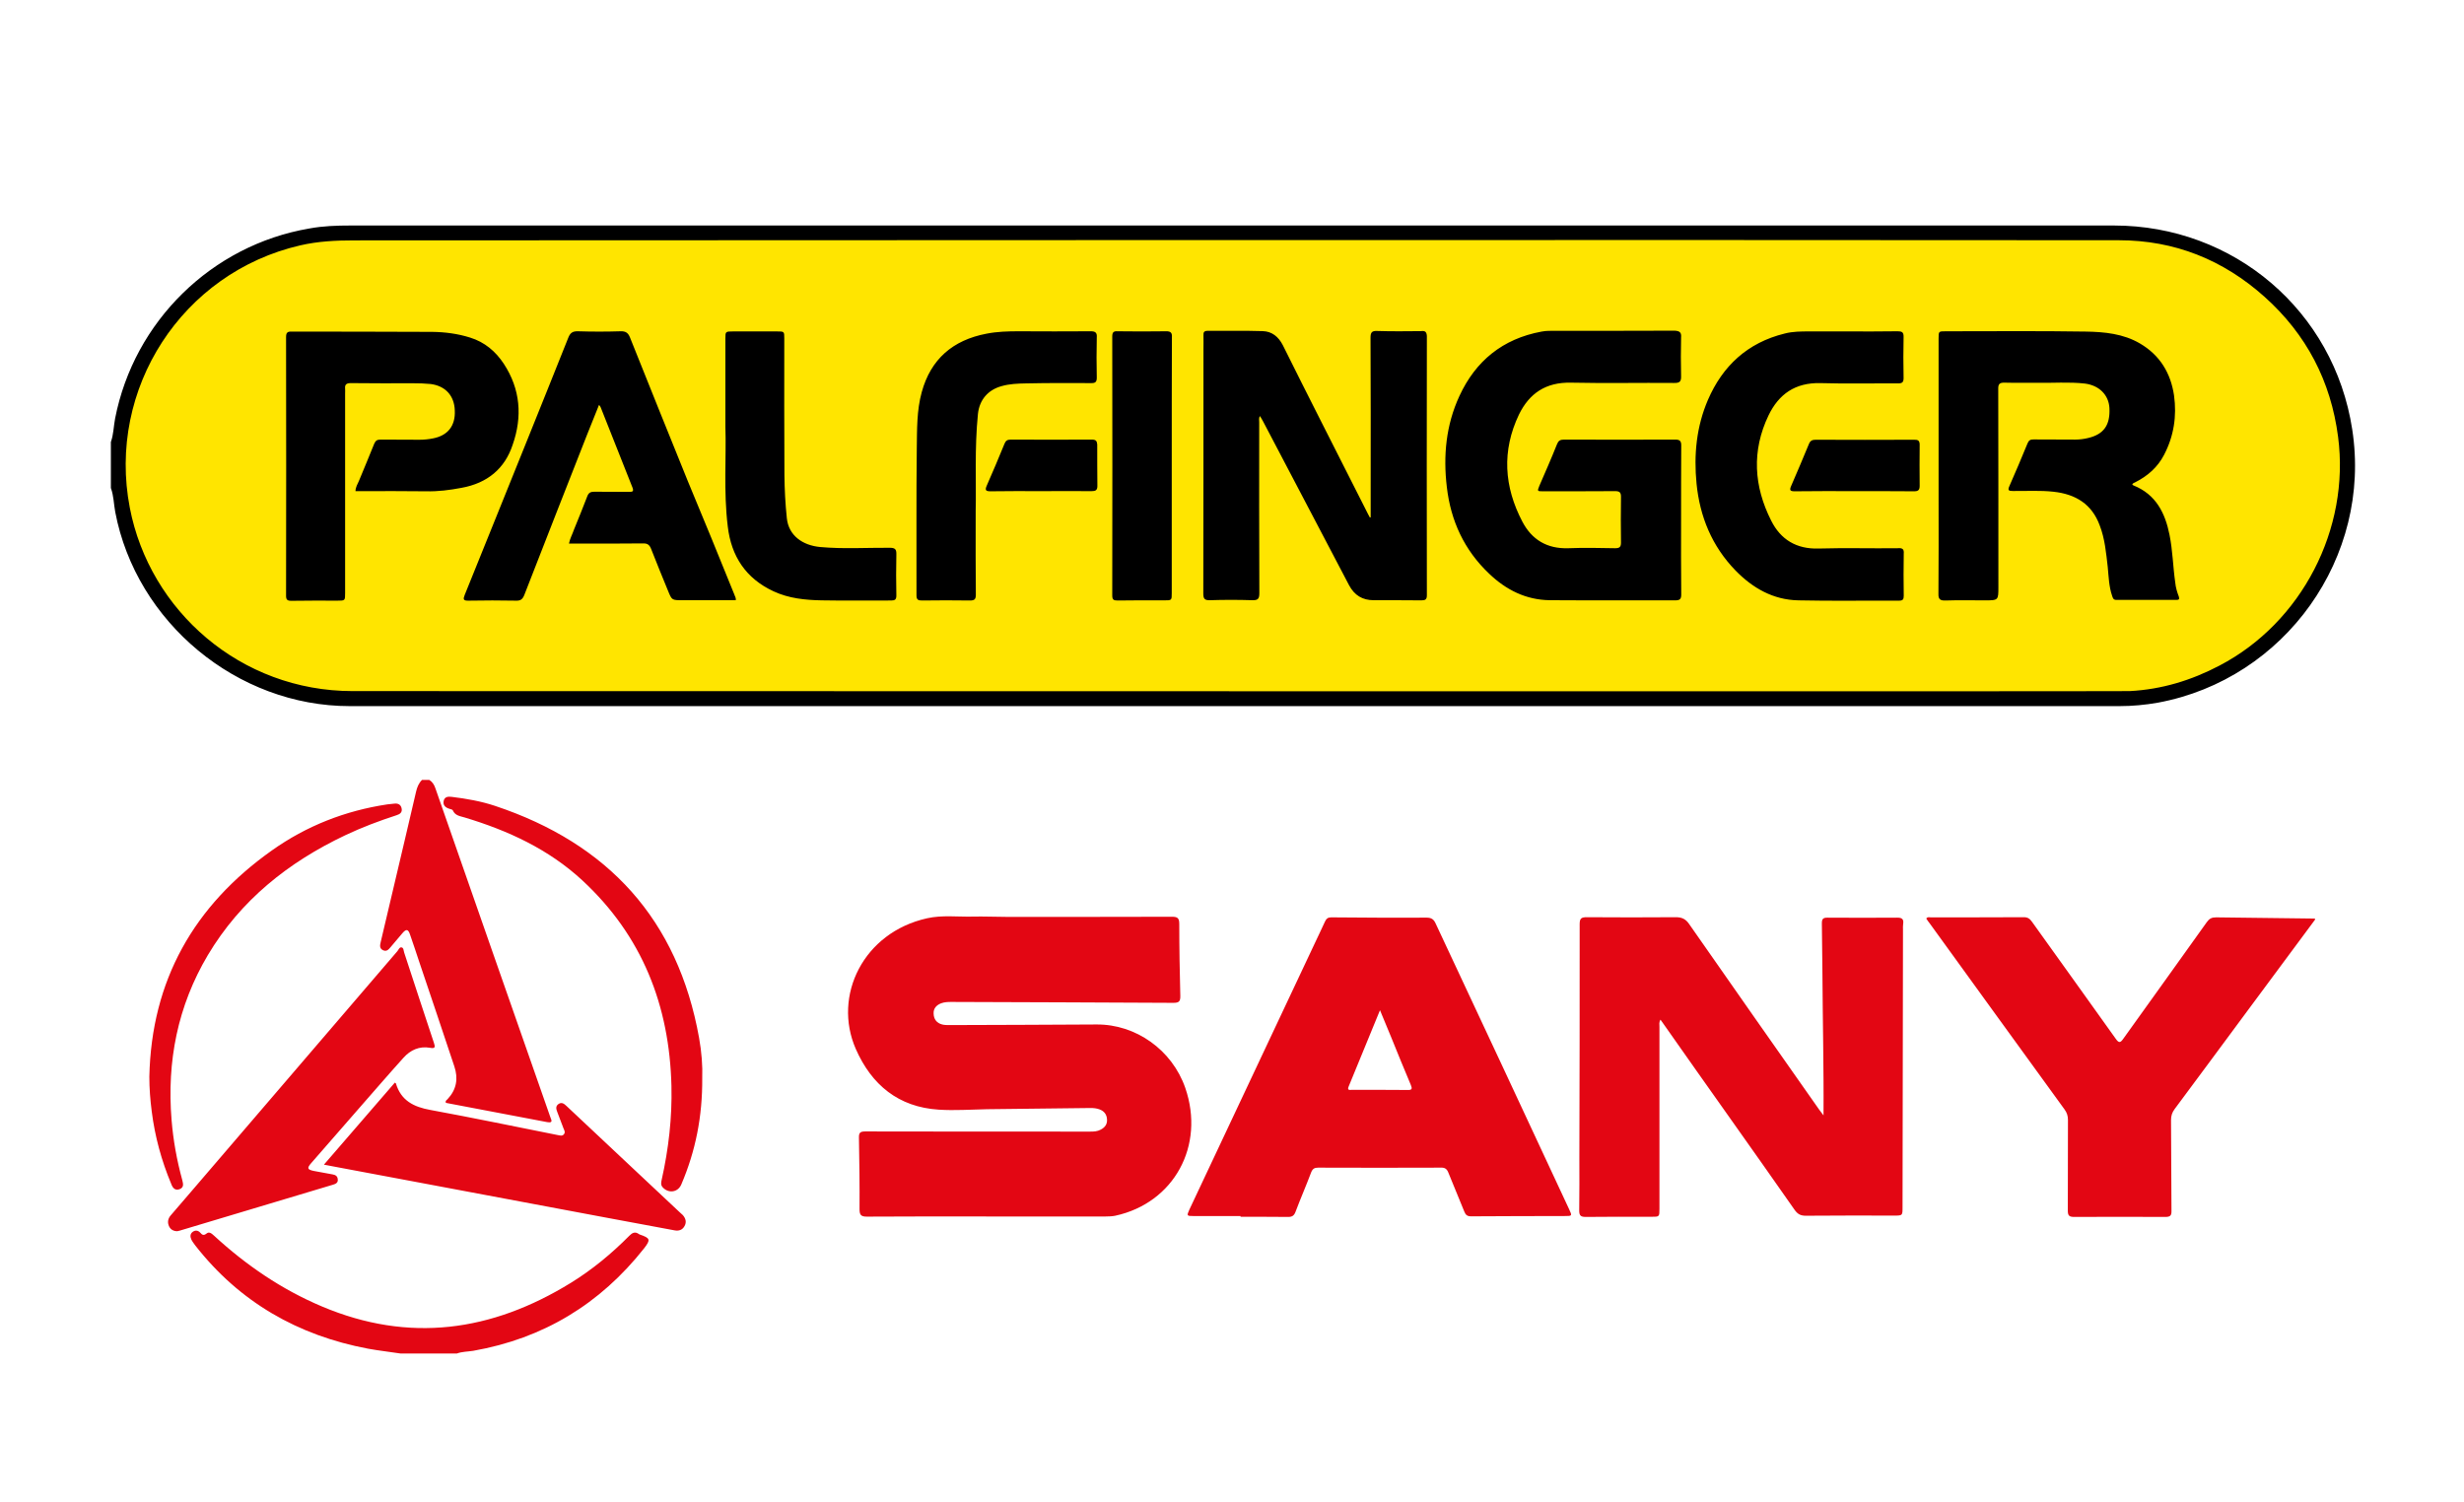
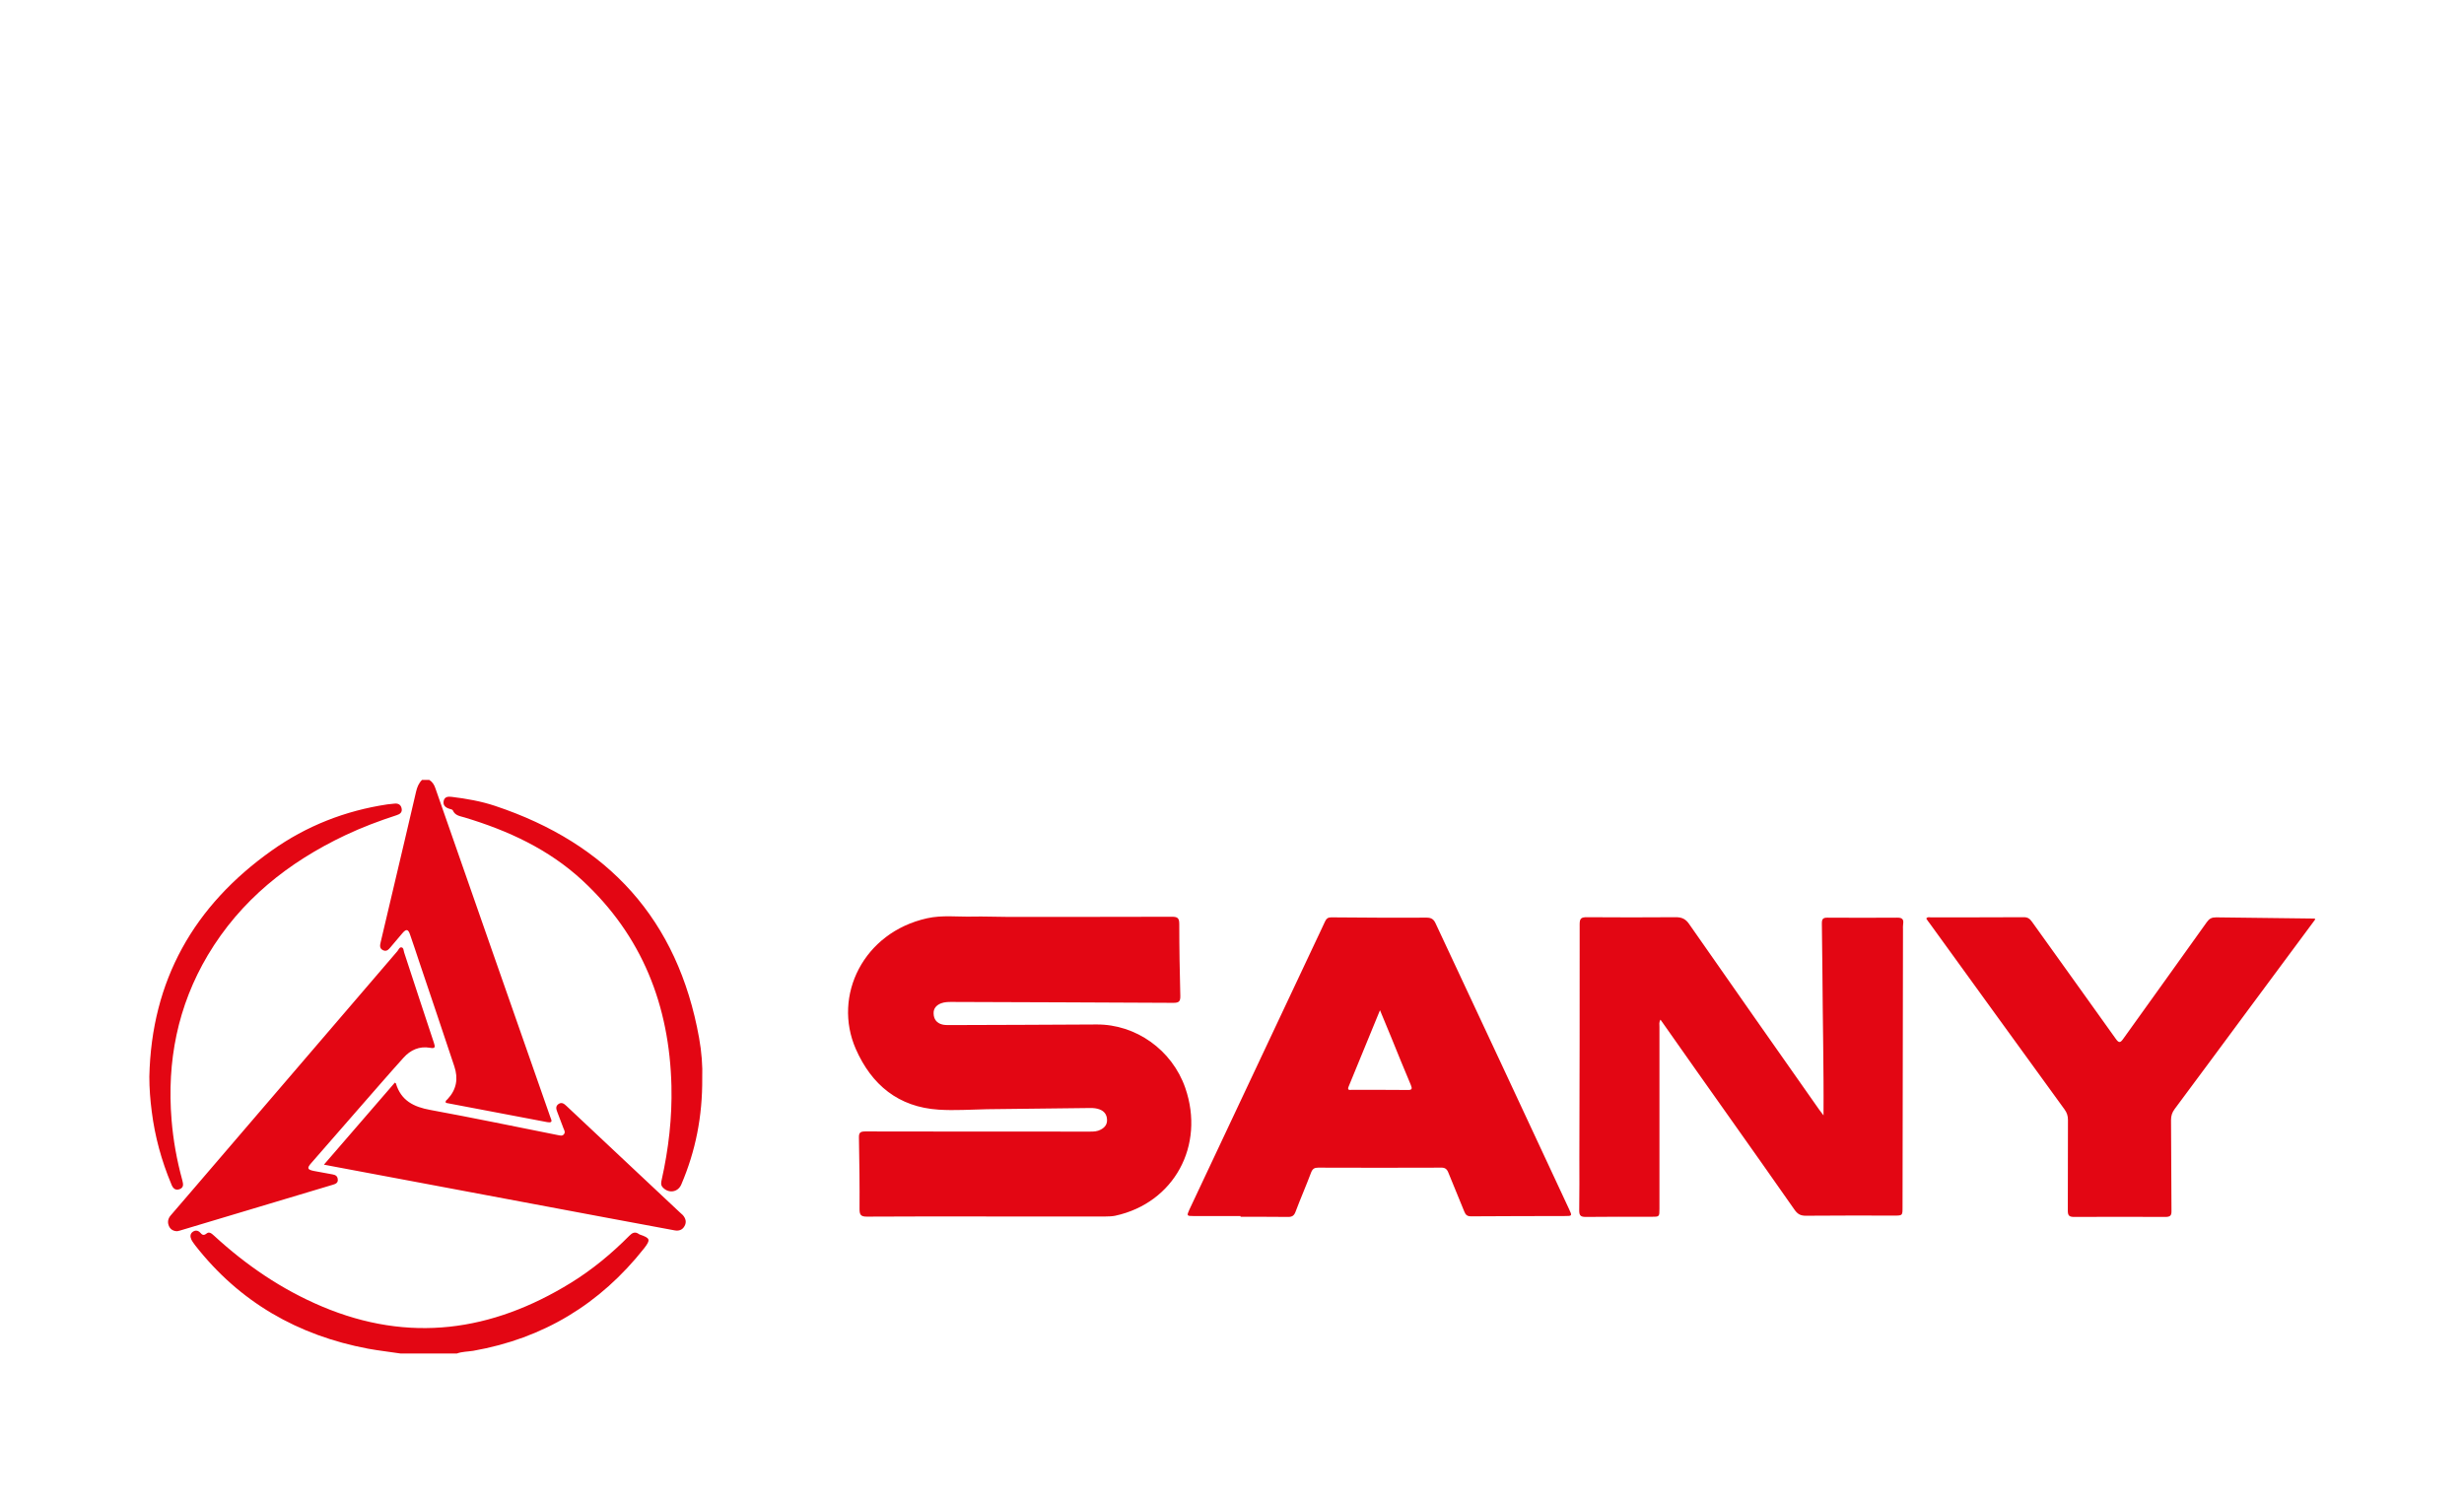
<svg xmlns="http://www.w3.org/2000/svg" width="164" height="100" viewBox="0 0 164 100">
  <path d="M22.18 78.85c-3.4 1.02-6.81 2.04-10.21 3.06 -0.06 0.02-0.13 0.03-0.17 0.04 -0.25 0-0.44-0.11-0.54-0.31 -0.13-0.26-0.09-0.52 0.1-0.74 0.45-0.53 0.9-1.05 1.35-1.57 4.58-5.34 9.16-10.68 13.74-16.02 0.08-0.1 0.14-0.28 0.28-0.25 0.14 0.03 0.13 0.22 0.17 0.34 0.66 2 1.31 4.01 1.98 6.01 0.1 0.29 0.09 0.4-0.27 0.33 -0.7-0.12-1.29 0.15-1.75 0.66 -1.01 1.12-2 2.27-3 3.41 -1.05 1.2-2.09 2.4-3.14 3.6 -0.3 0.34-0.27 0.44 0.17 0.53 0.42 0.08 0.84 0.15 1.25 0.23 0.19 0.03 0.33 0.12 0.34 0.33C22.51 78.71 22.36 78.8 22.18 78.85zM42.58 82.17c-0.02-0.01-0.05-0.02-0.07-0.04 -0.25-0.17-0.43-0.07-0.62 0.12 -1.18 1.19-2.47 2.26-3.9 3.14 -5.26 3.24-10.76 4.02-16.56 1.57 -2.68-1.13-5.05-2.75-7.18-4.71 -0.16-0.14-0.32-0.3-0.51-0.14 -0.19 0.15-0.29 0.08-0.41-0.06 -0.14-0.16-0.33-0.18-0.5-0.06 -0.18 0.13-0.18 0.32-0.1 0.5 0.06 0.14 0.17 0.27 0.26 0.4 2.95 3.78 6.84 6 11.51 6.88 0.71 0.13 1.44 0.21 2.16 0.32 1.25 0 2.5 0 3.75 0 0.35-0.13 0.72-0.12 1.09-0.18 4.66-0.82 8.44-3.11 11.37-6.82C43.32 82.51 43.28 82.41 42.58 82.17zM11.96 79.15c0.3-0.12 0.23-0.36 0.17-0.61 -0.36-1.31-0.6-2.64-0.71-3.99 -0.32-3.9 0.4-7.58 2.41-10.97 2.18-3.66 5.36-6.19 9.16-7.99 1.1-0.52 2.24-0.95 3.41-1.33 0.23-0.07 0.39-0.2 0.33-0.46 -0.05-0.24-0.23-0.34-0.48-0.31 -0.16 0.02-0.32 0.03-0.47 0.05 -2.8 0.42-5.38 1.43-7.69 3.07 -5.19 3.68-8.01 8.65-8.15 15.06 0 0.78 0.06 1.54 0.16 2.31 0.21 1.67 0.65 3.28 1.3 4.83C11.49 79.06 11.65 79.27 11.96 79.15zM25.5 63.25c0.24 0.11 0.37-0.06 0.5-0.21 0.26-0.3 0.51-0.61 0.77-0.91 0.27-0.32 0.4-0.3 0.53 0.1 0.21 0.6 0.41 1.21 0.61 1.81 0.78 2.31 1.56 4.62 2.33 6.94 0.27 0.81 0.15 1.54-0.45 2.18 -0.06 0.06-0.16 0.11-0.12 0.23 0.02 0.01 0.05 0.03 0.07 0.03 2.23 0.42 4.46 0.85 6.68 1.27 0.44 0.08 0.26-0.17 0.2-0.36 -2.55-7.29-5.1-14.57-7.64-21.86 -0.08-0.24-0.2-0.43-0.41-0.56 -0.16 0-0.32 0-0.48 0 -0.22 0.22-0.33 0.49-0.4 0.8 -0.25 1.09-0.51 2.17-0.76 3.25 -0.53 2.25-1.06 4.49-1.59 6.74C25.29 62.91 25.24 63.13 25.5 63.25zM45.22 80.67c-1.03-0.96-2.05-1.92-3.08-2.89 -1.48-1.39-2.96-2.78-4.44-4.17 -0.15-0.14-0.31-0.27-0.52-0.13s-0.17 0.33-0.09 0.53c0.14 0.36 0.27 0.72 0.41 1.08 0.05 0.13 0.15 0.27 0.03 0.41 -0.11 0.14-0.27 0.07-0.41 0.05 -2.82-0.56-5.64-1.15-8.47-1.67 -1.11-0.2-1.96-0.62-2.3-1.77 0-0.01-0.02-0.01-0.07-0.05 -1.55 1.8-3.11 3.6-4.72 5.46 0.27 0.05 0.45 0.09 0.63 0.12 6.02 1.13 12.05 2.26 18.07 3.39 1.54 0.29 3.08 0.57 4.62 0.86 0.3 0.06 0.54-0.02 0.68-0.28 0.15-0.26 0.08-0.51-0.11-0.73C45.38 80.82 45.3 80.75 45.22 80.67zM147.5 61.06c-0.29 0-0.45 0.08-0.62 0.32 -1.84 2.59-3.7 5.16-5.55 7.75 -0.2 0.29-0.3 0.31-0.51 0.01 -1.85-2.6-3.72-5.19-5.57-7.78 -0.14-0.2-0.28-0.31-0.54-0.31 -2.07 0.01-4.14 0.01-6.21 0.01 -0.09 0-0.21-0.05-0.29 0.08 0.08 0.12 0.16 0.24 0.25 0.35 2.98 4.11 5.96 8.24 8.95 12.35 0.16 0.22 0.23 0.43 0.23 0.7 -0.01 2.03 0 4.01-0.01 6.04 0 0.34 0.1 0.42 0.43 0.42 2.02-0.01 4.04-0.01 6.05 0 0.33 0 0.43-0.08 0.42-0.41 -0.02-2.03-0.01-4.01-0.03-6.04 0-0.28 0.07-0.5 0.24-0.73 1.68-2.25 3.34-4.51 5.01-6.76 1.44-1.94 2.89-3.89 4.33-5.84 0-0.03 0-0.05 0-0.08C151.88 61.11 149.69 61.09 147.5 61.06zM104.43 80.47c0.22 0.47 0.22 0.47-0.3 0.47 -2.07 0.01-4.14 0-6.21 0.02 -0.26 0-0.37-0.09-0.46-0.32 -0.37-0.91-0.69-1.68-1.06-2.59 -0.1-0.25-0.23-0.34-0.5-0.33 -2.72 0.01-5.44 0.01-8.16 0 -0.25 0-0.37 0.07-0.47 0.31 -0.35 0.93-0.7 1.72-1.05 2.65C86.13 80.91 86 81 85.75 81c-1.06-0.01-2.12-0.01-3.18-0.01 0-0.02 0-0.03 0-0.05 -1.05 0-2.1 0-3.15 0 -0.43 0-0.44-0.02-0.26-0.42 2.76-5.88 5.48-11.62 8.24-17.5 0.26-0.56 0.54-1.13 0.79-1.68 0.09-0.19 0.19-0.28 0.41-0.28 2.12 0.02 4.25 0.03 6.37 0.02 0.32 0 0.47 0.13 0.59 0.4C98.55 67.84 101.45 74.09 104.43 80.47zM93.9 72.21c-0.44-1.04-0.86-2.07-1.28-3.11 -0.24-0.58-0.48-1.17-0.77-1.86 -0.73 1.77-1.41 3.44-2.09 5.09 -0.11 0.27 0.1 0.21 0.23 0.21 1.23 0 2.46 0 3.7 0.01C93.98 72.56 94.01 72.47 93.9 72.21zM126.29 61.08c-1.55 0.01-3.11 0.01-4.66 0 -0.3 0-0.37 0.09-0.37 0.39 0.03 1.91 0.04 3.84 0.06 5.75 0.02 1.54 0.04 3.1 0.05 4.64 0.01 0.76 0 1.52 0 2.38 -0.13-0.17-0.21-0.27-0.28-0.37 -2.89-4.11-5.78-8.23-8.66-12.36 -0.23-0.34-0.49-0.46-0.88-0.46 -1.98 0.01-3.96 0.02-5.93 0 -0.38 0-0.48 0.08-0.48 0.47 0.01 5.18-0.01 10.37-0.02 15.55 0 1.17 0.01 2.33-0.01 3.5 0 0.33 0.09 0.43 0.43 0.43 1.46-0.02 2.92-0.01 4.38-0.01 0.53 0 0.53 0 0.53-0.54 0-4.03 0-8.07 0-12.1 0-0.15-0.04-0.31 0.07-0.48 0.11 0.15 0.2 0.28 0.29 0.41 2.88 4.11 5.76 8.13 8.63 12.24 0.19 0.27 0.38 0.4 0.74 0.4 1.96-0.02 3.93-0.01 5.9-0.01 0.55 0 0.55 0 0.55-0.56 0.01-6.19 0.02-12.29 0.03-18.48 0-0.12-0.01-0.24 0.01-0.36C126.72 61.19 126.61 61.08 126.29 61.08zM32.95 53.64c-0.93-0.31-1.9-0.48-2.88-0.6 -0.23-0.03-0.48-0.02-0.54 0.27 -0.06 0.29 0.12 0.44 0.37 0.52 0.09 0.03 0.22 0.05 0.24 0.11 0.15 0.35 0.48 0.38 0.78 0.47 2.89 0.87 5.59 2.11 7.83 4.18 3.99 3.69 5.81 8.33 5.94 13.7 0.05 2.11-0.19 4.18-0.65 6.24 -0.04 0.17-0.07 0.34 0.06 0.49 0.39 0.44 1.03 0.35 1.25-0.19 0.94-2.2 1.41-4.5 1.39-7.09 0.03-0.77-0.04-1.72-0.21-2.66C45.12 61.21 40.48 56.15 32.95 53.64zM78.89 72.41c-0.88-2.53-3.29-4.24-5.91-4.22 -3.27 0.02-6.53 0.03-9.8 0.04 -0.16 0-0.32 0-0.47-0.04 -0.36-0.09-0.56-0.35-0.57-0.72 -0.02-0.35 0.19-0.57 0.5-0.69 0.21-0.08 0.44-0.09 0.67-0.09 4.93 0.02 9.85 0.03 14.78 0.06 0.35 0 0.48-0.07 0.47-0.45 -0.04-1.6-0.07-3.2-0.07-4.8 0-0.39-0.11-0.48-0.49-0.48 -3.64 0.01-7.28 0.01-10.92 0.01 -0.8 0-1.59-0.04-2.39-0.02 -0.99 0.02-1.99-0.11-2.98 0.11 -4.25 0.94-6.3 5.16-4.75 8.7 1.05 2.39 2.84 3.87 5.52 4.04 1.07 0.07 2.15-0.01 3.22-0.03 2.3-0.03 4.59-0.05 6.89-0.08 0.2 0 0.4 0.02 0.59 0.09 0.3 0.11 0.48 0.33 0.5 0.65 0.03 0.33-0.13 0.55-0.42 0.7 -0.22 0.12-0.45 0.13-0.69 0.13 -4.99 0-9.99 0-14.98-0.01 -0.33 0-0.43 0.08-0.42 0.42 0.03 1.58 0.05 3.18 0.04 4.76 0 0.38 0.1 0.49 0.49 0.49 2.67-0.02 5.34-0.01 8.01-0.01 2.63 0 5.26 0 7.89 0 0.21 0 0.42-0.01 0.63-0.05C78.14 80.07 80.22 76.26 78.89 72.41z" fill="#E30613" />
-   <path d="M23.49 46.17c-7.3 0-13.61-5.19-14.98-12.34 -1.56-8.07 3.48-15.81 11.47-17.65 1.1-0.25 2.27-0.38 3.59-0.38 3.71 0 112.32 0.04 117.47 0.04 3.69 0 6.99 1.29 9.8 3.8 2.78 2.49 4.45 5.66 4.93 9.43 0.82 6.18-2.46 12.49-7.96 15.37 -1.95 1.02-3.99 1.58-6.06 1.69C141.12 46.17 32.13 46.18 23.49 46.17z" fill="#FFE500" />
-   <path d="M78 22.46c-0.01 2.84-0.01 5.7-0.01 8.54 0 2.82 0 5.65 0 8.48 0 0.48 0 0.48-0.51 0.48 -1.03 0-2.06-0.01-3.09 0.01 -0.27 0-0.36-0.05-0.36-0.34 0.01-5.75 0.01-11.49 0-17.24 0-0.27 0.09-0.36 0.36-0.34 1.07 0.01 2.13 0.02 3.2 0C77.94 22.04 78.02 22.16 78 22.46zM72.55 22.05c-1.58 0.01-3.16 0.01-4.75 0 -0.72 0-1.43 0.02-2.14 0.16 -2.25 0.43-3.71 1.7-4.31 3.89 -0.34 1.23-0.31 2.5-0.33 3.75 -0.04 3.26-0.01 6.52-0.02 9.78 0 0.29 0.11 0.34 0.37 0.34 1.06-0.01 2.13-0.02 3.19 0 0.31 0 0.39-0.09 0.39-0.39 -0.02-1.72-0.01-3.44-0.01-5.56 0.04-1.89-0.08-4.18 0.15-6.47 0.1-0.93 0.66-1.6 1.58-1.85 0.52-0.15 1.07-0.17 1.61-0.18 1.45-0.03 2.89-0.03 4.34-0.02 0.3 0.01 0.38-0.09 0.38-0.37 -0.02-0.89-0.02-1.78 0-2.66C73.03 22.13 72.9 22.04 72.55 22.05zM72.67 29.26c-1.8 0.01-3.59 0.01-5.4 0 -0.23 0-0.33 0.08-0.41 0.27 -0.38 0.94-0.78 1.87-1.19 2.81 -0.11 0.26-0.08 0.36 0.24 0.36 1.12-0.02 2.24-0.01 3.37-0.01 1.12 0 2.24-0.01 3.37 0 0.26 0 0.39-0.05 0.39-0.34 -0.01-0.92-0.01-1.84-0.01-2.77C73.01 29.35 72.94 29.26 72.67 29.26zM45.77 32c-1.28-3.17-2.57-6.35-3.84-9.54 -0.12-0.3-0.28-0.42-0.62-0.41 -0.95 0.03-1.9 0.03-2.85 0 -0.37-0.01-0.52 0.13-0.64 0.44 -0.9 2.27-1.83 4.56-2.74 6.83 -1.39 3.43-2.76 6.86-4.15 10.28 -0.11 0.28-0.11 0.39 0.26 0.38 1.05-0.02 2.11-0.02 3.15 0 0.3 0.01 0.43-0.08 0.55-0.36 1.39-3.55 2.77-7.11 4.17-10.65 0.26-0.66 0.53-1.32 0.81-2.02 0.07 0.07 0.09 0.12 0.11 0.16 0.71 1.78 1.41 3.57 2.12 5.35 0.09 0.25 0.01 0.28-0.23 0.28 -0.77-0.01-1.55 0-2.32-0.01 -0.23 0-0.37 0.06-0.46 0.3 -0.28 0.74-0.59 1.49-0.89 2.23 -0.1 0.3-0.26 0.57-0.33 0.92 0.16 0 0.3 0 0.43 0 1.49 0 3 0.01 4.49-0.01 0.3-0.01 0.44 0.09 0.55 0.37 0.37 0.94 0.74 1.86 1.13 2.8 0.25 0.61 0.25 0.61 0.95 0.61 1.19 0 2.38 0 3.55 0 0.03-0.16-0.06-0.26-0.09-0.37C47.86 37.06 46.83 34.53 45.77 32zM34.12 29.61c0.66-1.88 0.52-3.71-0.59-5.4 -0.54-0.82-1.27-1.44-2.24-1.74 -0.82-0.26-1.68-0.37-2.52-0.38 -3.11-0.02-6.23-0.01-9.35-0.02 -0.29-0.01-0.38 0.07-0.38 0.37 0.01 5.74 0.01 11.47 0 17.21 0 0.27 0.08 0.34 0.36 0.34 1.02-0.02 2.03-0.01 3.05-0.01 0.52 0 0.52 0 0.52-0.51 0-4.43 0-8.85 0-13.28 0-0.1 0.01-0.21 0-0.32 -0.03-0.29 0.1-0.37 0.39-0.37 1.38 0.02 2.76 0.01 4.14 0.01 0.39 0 0.77 0.01 1.17 0.05 0.98 0.13 1.57 0.78 1.6 1.76 0.05 1.02-0.46 1.67-1.45 1.86 -0.29 0.06-0.6 0.09-0.9 0.09 -0.87-0.01-1.73 0-2.6-0.01 -0.22 0-0.32 0.07-0.41 0.27 -0.33 0.83-0.68 1.65-1.02 2.48 -0.09 0.21-0.22 0.4-0.23 0.68 0.16 0 0.29 0 0.44 0 1.42 0 2.84-0.01 4.25 0.01 0.8 0.02 1.58-0.08 2.37-0.23C32.44 32.16 33.6 31.19 34.12 29.61zM59.22 36.46c-1.55-0.01-3.08 0.09-4.63-0.05 -1.17-0.11-2.1-0.76-2.22-1.92 -0.1-0.96-0.15-1.91-0.16-2.87 -0.02-3.03-0.01-6.06-0.01-9.09 0-0.47 0-0.47-0.49-0.47 -0.96 0-1.94 0-2.91 0 -0.52 0-0.52 0.01-0.52 0.48 0 1.82 0 3.64 0 5.87 0.07 1.94-0.13 4.29 0.16 6.64 0.23 1.96 1.19 3.45 3.05 4.31 1.01 0.47 2.1 0.58 3.2 0.6 1.53 0.03 3.08 0 4.63 0.01 0.25 0 0.34-0.07 0.34-0.33 -0.02-0.91-0.02-1.82 0-2.73C59.67 36.57 59.59 36.46 59.22 36.46zM144.78 38.77c-0.15-1.05-0.17-2.13-0.38-3.17 -0.29-1.45-0.9-2.69-2.4-3.29 -0.04-0.01-0.06-0.05-0.08-0.06 0.04-0.1 0.13-0.11 0.2-0.15 0.83-0.42 1.49-1 1.92-1.83 0.65-1.25 0.85-2.57 0.66-3.95 -0.22-1.49-0.94-2.68-2.27-3.46 -1.11-0.65-2.36-0.77-3.6-0.79 -3.11-0.05-6.21-0.02-9.32-0.02 -0.48 0-0.48 0-0.48 0.48 0 3.57 0 7.14 0 10.71 0 2.1 0.01 4.19-0.01 6.29 -0.01 0.35 0.11 0.45 0.46 0.44 0.87-0.03 1.75-0.01 2.62-0.01 0.91 0 0.91 0 0.91-0.89 0-4.39 0-8.79-0.01-13.17 -0.01-0.34 0.09-0.44 0.43-0.43 0.71 0.02 1.42 0 2.13 0.01 1.07 0.02 2.15-0.07 3.21 0.05 0.94 0.12 1.58 0.75 1.63 1.62 0.06 1.14-0.37 1.75-1.4 2 -0.28 0.07-0.58 0.11-0.88 0.11 -0.91-0.01-1.84 0-2.76-0.01 -0.23-0.01-0.33 0.07-0.41 0.26 -0.39 0.95-0.79 1.9-1.21 2.85 -0.13 0.29-0.03 0.32 0.24 0.32 0.91 0.01 1.8-0.05 2.7 0.05 1.48 0.16 2.55 0.83 3.07 2.23 0.35 0.9 0.43 1.85 0.54 2.8 0.06 0.64 0.08 1.29 0.29 1.9 0.05 0.15 0.08 0.27 0.28 0.27 1.33 0 2.67 0 4 0 0.17 0 0.21-0.05 0.16-0.22C144.91 39.43 144.81 39.1 144.78 38.77zM127.4 29.27c-2.19 0.01-4.37 0.01-6.55 0 -0.23 0-0.36 0.06-0.45 0.28 -0.39 0.94-0.78 1.87-1.19 2.81 -0.12 0.28-0.05 0.34 0.25 0.34 1.33-0.02 2.64-0.01 3.97-0.01s2.65 0 3.97 0.01c0.28 0 0.37-0.09 0.37-0.36 -0.01-0.93-0.01-1.85 0-2.77C127.76 29.33 127.66 29.26 127.4 29.27zM94.58 22.04c-0.97 0.01-1.95 0.02-2.91-0.01 -0.38-0.02-0.45 0.11-0.45 0.47 0.02 3.27 0.01 6.55 0.01 9.82 0 0.7 0 1.41 0 2.11 -0.02 0.01-0.04 0.01-0.05 0.02 -0.04-0.07-0.08-0.16-0.12-0.22 -1.06-2.08-2.11-4.17-3.17-6.26 -0.84-1.66-1.68-3.33-2.51-5 -0.29-0.56-0.72-0.91-1.33-0.93 -1.21-0.04-2.45-0.01-3.67-0.02 -0.24 0-0.29 0.1-0.28 0.3 0.01 0.31 0 0.64 0 0.95 0 5.41 0 10.82-0.01 16.23 0 0.35 0.08 0.46 0.44 0.45 0.93-0.03 1.88-0.03 2.83 0 0.37 0.01 0.46-0.1 0.46-0.47 -0.02-3.8-0.01-7.6-0.01-11.39 0-0.12-0.04-0.26 0.05-0.4 0.09 0.15 0.16 0.26 0.22 0.38 1.91 3.63 3.81 7.25 5.71 10.88 0.36 0.68 0.9 1 1.64 1 1.06 0 2.11 0 3.17 0.01 0.26 0 0.37-0.05 0.37-0.34 -0.01-5.76-0.01-11.51 0-17.26C94.95 22.07 94.84 22.01 94.58 22.04zM111.46 22.01c-2.63 0.01-5.27 0.01-7.91 0.01 -0.32 0-0.64-0.01-0.94 0.05 -2.61 0.48-4.4 1.97-5.47 4.28 -0.9 1.94-1.09 3.99-0.84 6.08 0.26 2.23 1.15 4.18 2.82 5.76 1.12 1.07 2.44 1.74 4.03 1.76 2.77 0.02 5.56 0 8.35 0.01 0.3 0 0.4-0.08 0.4-0.38 -0.02-1.66-0.01-3.33-0.01-4.99 0-1.64 0-3.29 0.01-4.94 0-0.28-0.08-0.39-0.39-0.39 -2.48 0.01-4.94 0.01-7.42 0 -0.25 0-0.37 0.08-0.46 0.31 -0.37 0.93-0.77 1.84-1.17 2.76 -0.15 0.37-0.15 0.37 0.25 0.37 1.6 0 3.2 0 4.79-0.01 0.29 0 0.39 0.08 0.39 0.37 -0.01 1.02-0.02 2.05 0 3.06 0 0.3-0.11 0.37-0.39 0.37 -1.04-0.02-2.08-0.04-3.11 0 -1.43 0.05-2.44-0.58-3.06-1.76 -1.23-2.34-1.38-4.73-0.23-7.14 0.69-1.41 1.79-2.16 3.47-2.12 2.28 0.05 4.57 0 6.85 0.02 0.4 0.01 0.48-0.11 0.47-0.47 -0.02-0.85-0.02-1.7 0-2.55C111.92 22.13 111.81 22.03 111.46 22.01zM126.29 36.49c-1.75 0.02-3.49-0.03-5.24 0.02 -1.49 0.05-2.54-0.61-3.16-1.85 -1.16-2.29-1.31-4.65-0.18-7.01 0.68-1.41 1.77-2.19 3.45-2.15 1.72 0.05 3.45 0.01 5.17 0.02 0.28 0 0.37-0.08 0.37-0.36 -0.02-0.91-0.02-1.82 0-2.73 0.01-0.33-0.12-0.38-0.41-0.38 -1.12 0.02-2.24 0.01-3.37 0.01 -0.83 0-1.66 0-2.5 0 -0.54 0-1.09 0-1.63 0.14 -2.49 0.61-4.14 2.17-5.11 4.41 -0.77 1.79-0.95 3.66-0.76 5.59 0.22 2.19 1.02 4.15 2.59 5.77 1.14 1.17 2.51 1.96 4.19 1.99 2.24 0.05 4.46 0.01 6.7 0.02 0.25 0 0.31-0.09 0.31-0.32 -0.01-0.94-0.02-1.86 0-2.8C126.74 36.54 126.62 36.46 126.29 36.49zM143.63 46.77c-0.85 0.15-1.7 0.23-2.57 0.23 -39.26 0-78.53 0-117.78 0 -7.5 0-14.21-5.57-15.61-12.92 -0.1-0.54-0.1-1.08-0.29-1.6 0-1.02 0-2.04 0-3.06 0.18-0.51 0.18-1.03 0.28-1.56 1.26-6.47 6.43-11.54 12.92-12.65 0.91-0.17 1.83-0.2 2.75-0.2H140.7c7.98 0 14.65 5.68 15.86 13.57C157.88 37.08 152.1 45.2 143.63 46.77zM155.62 29.08c-0.48-3.71-2.11-6.83-4.89-9.32 -2.76-2.47-5.99-3.77-9.71-3.77 -24.37-0.03-102.7 0-117.47 0.01 -1.2 0-2.39 0.06-3.56 0.33C12.12 18.14 7.11 25.88 8.64 33.8 9.96 40.65 16.01 46 23.47 46c19.56 0 117.66 0.03 118.28 0 2.12-0.11 4.1-0.71 5.98-1.7C153.2 41.44 156.42 35.21 155.62 29.08z" />
</svg>